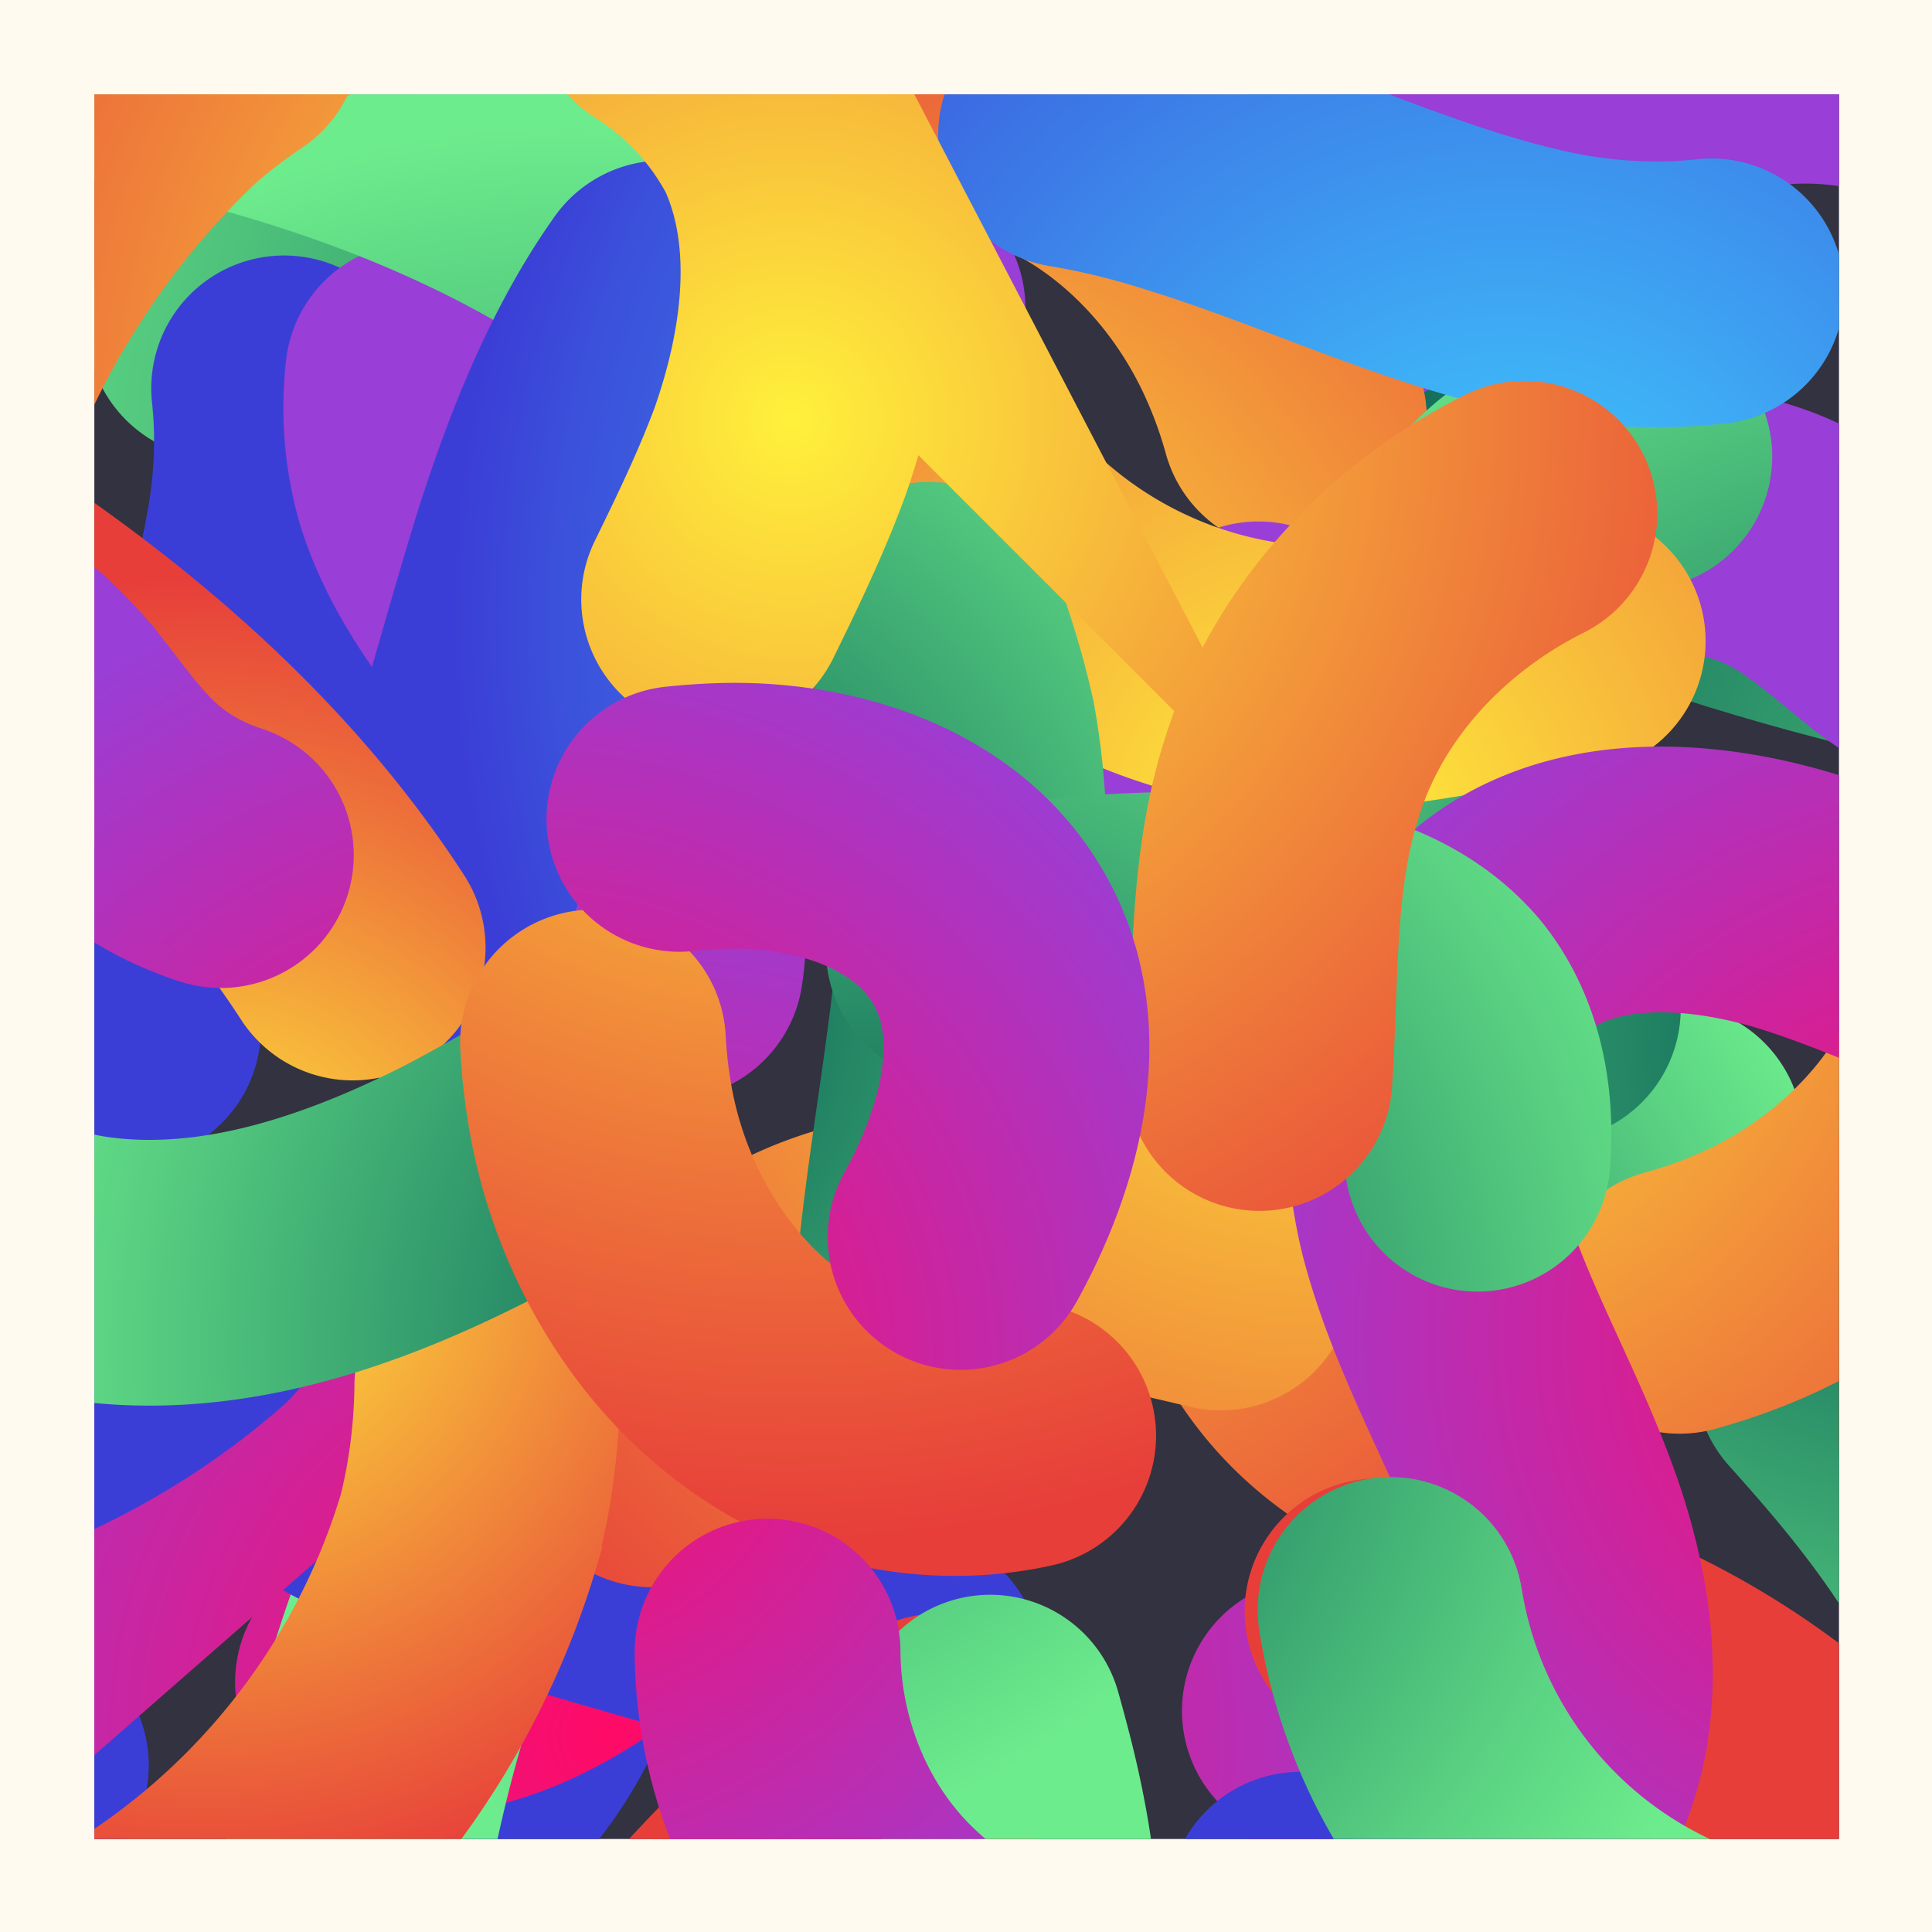
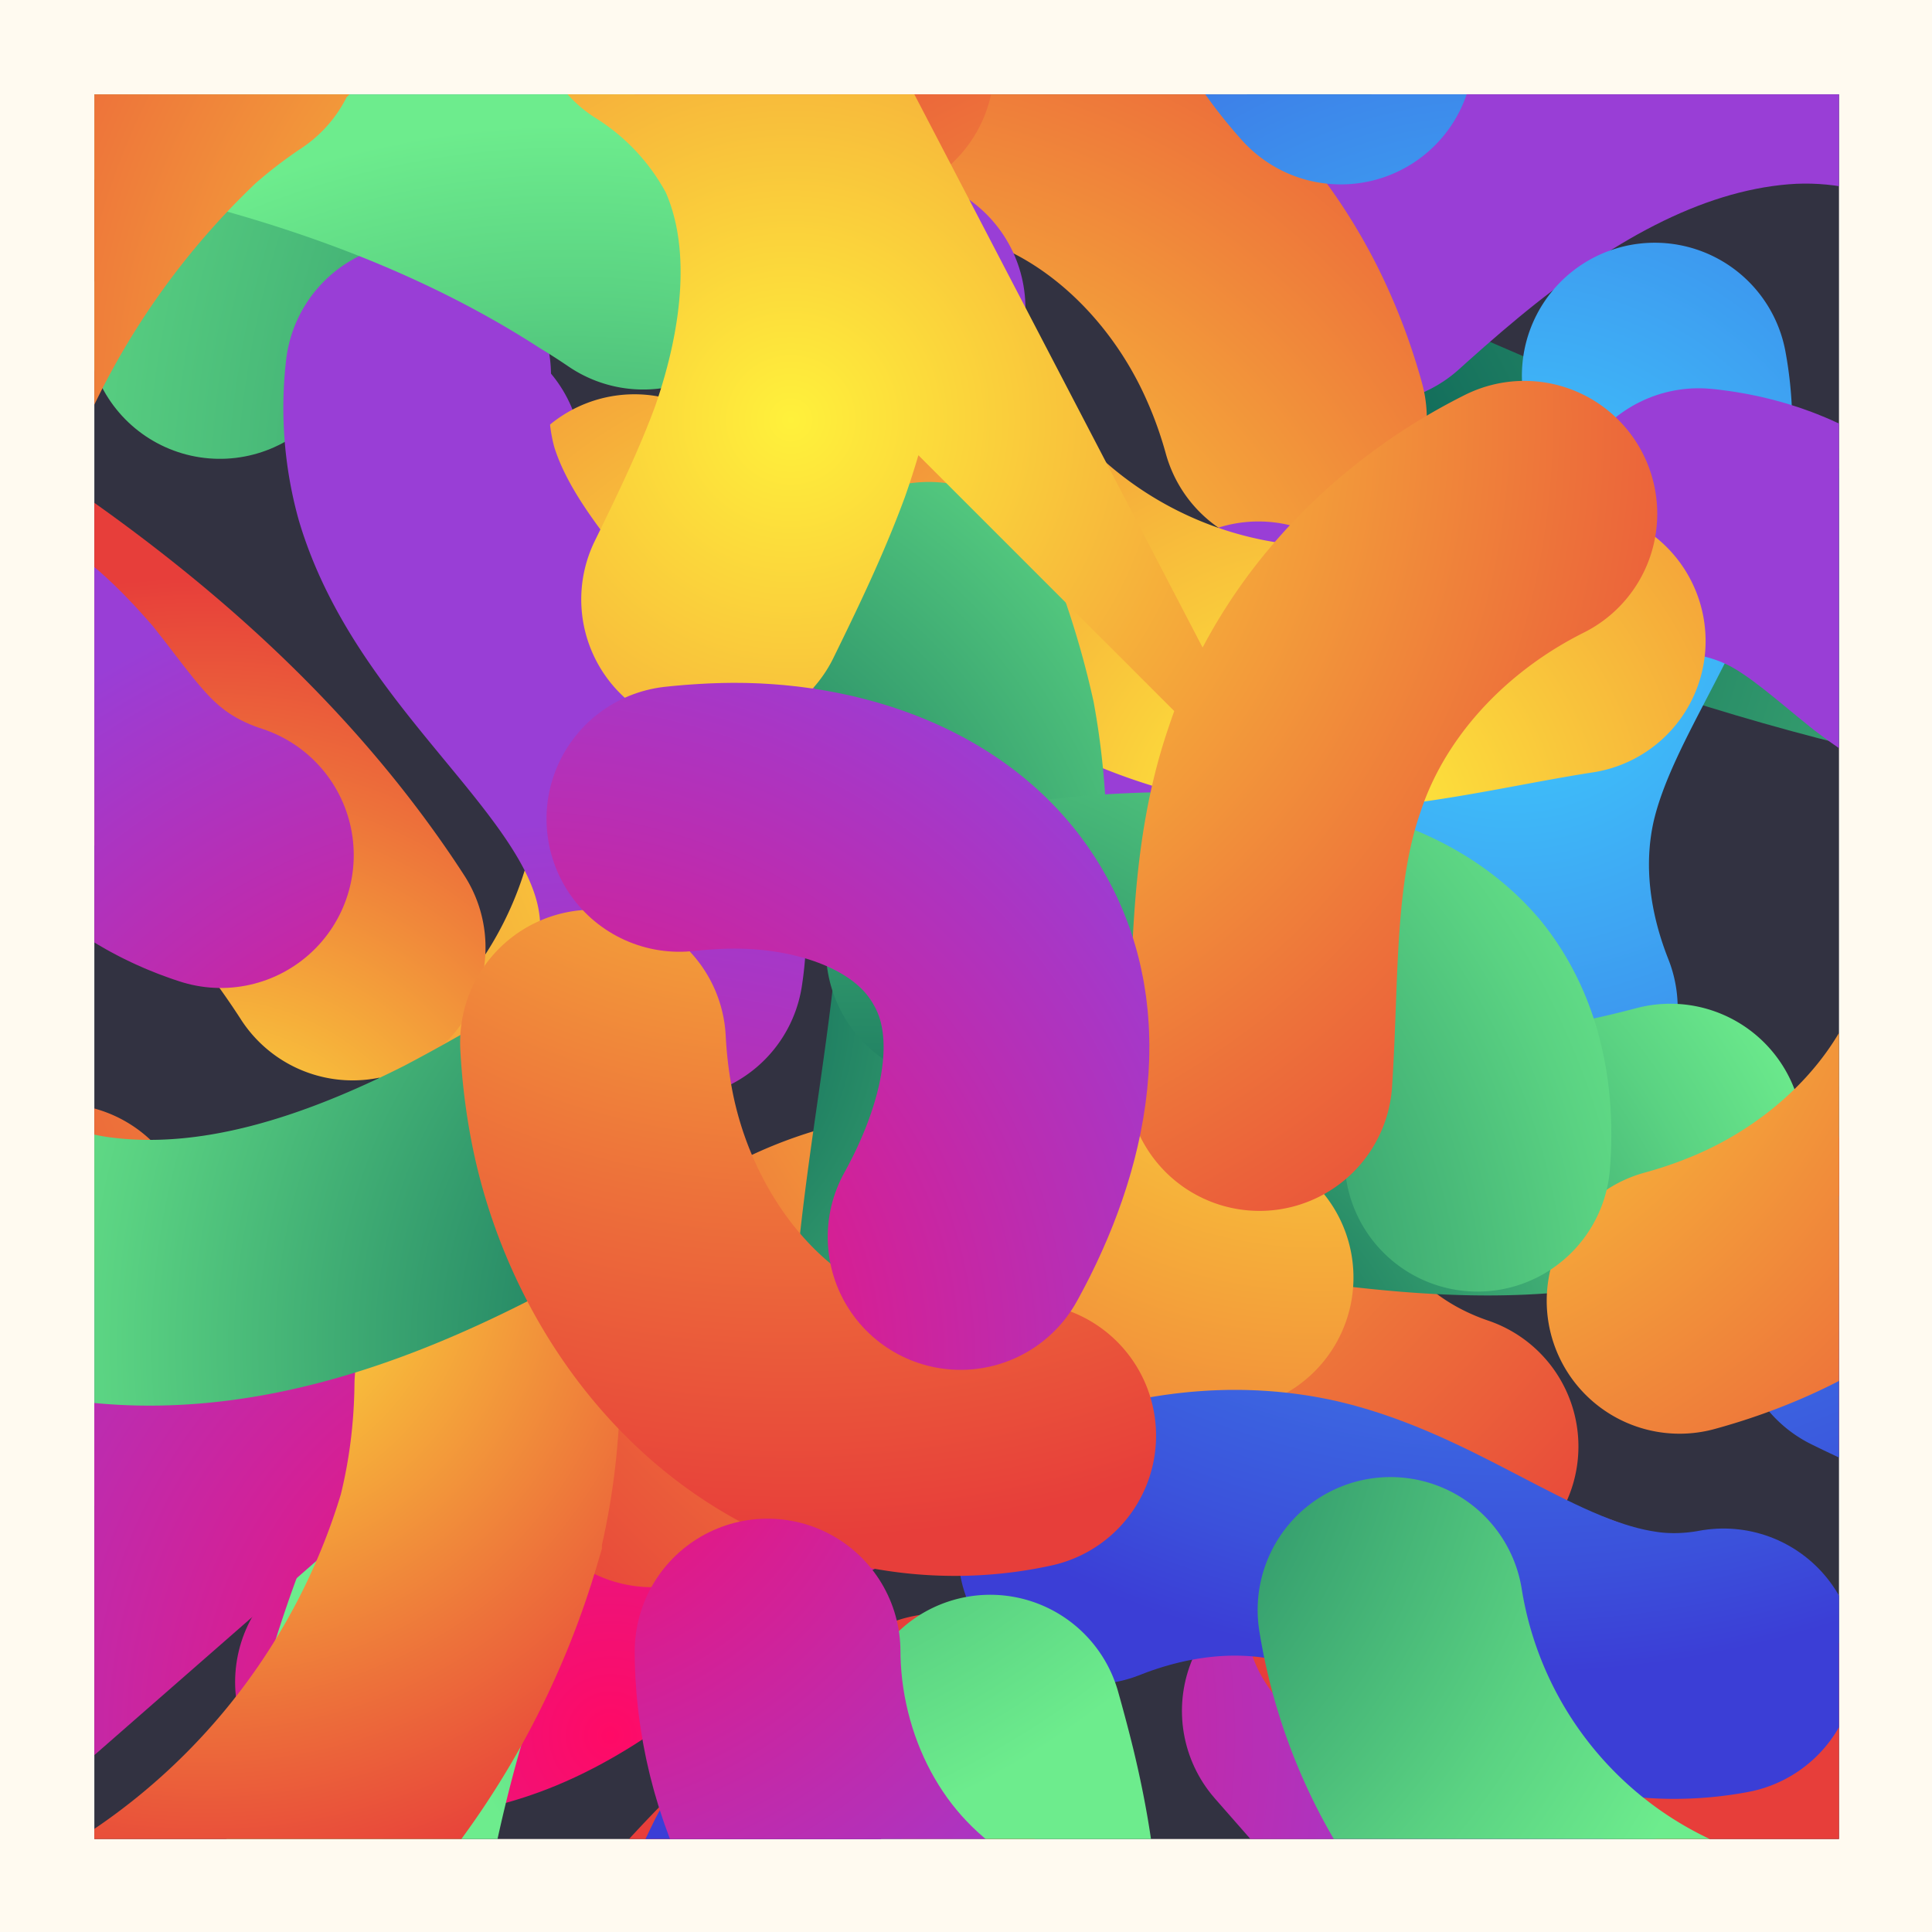
<svg xmlns="http://www.w3.org/2000/svg" xmlns:xlink="http://www.w3.org/1999/xlink" viewBox="0 0 1454 1454">
  <defs>
    <radialGradient id="rg" cx="7090.5" cy="-3923.7" fx="7090.5" fy="-3923.7" r="796.7" gradientTransform="rotate(145 2570 -2623)" gradientUnits="userSpaceOnUse">
      <stop offset="0" stop-color="#3fd1ff" />
      <stop offset=".9" stop-color="#3b51db" />
      <stop offset="1" stop-color="#3b3ed6" />
    </radialGradient>
    <radialGradient id="rg-2" cx="904.4" cy="393.8" fx="904.4" fy="393.8" r="1083.8" gradientUnits="userSpaceOnUse">
      <stop offset="0" stop-color="#005351" />
      <stop offset=".8" stop-color="#5ad282" />
      <stop offset="1" stop-color="#6dec8d" />
    </radialGradient>
    <radialGradient id="rg-3" cx="784.8" cy="129.1" fx="784.8" fy="129.1" r="702.8" xlink:href="#rg-2" />
    <radialGradient id="rg-4" cx="622.7" cy="-10079.7" fx="622.7" fy="-10079.7" r="842.6" gradientTransform="matrix(1 0 0 -1 0 -9492)" gradientUnits="userSpaceOnUse">
      <stop offset="0" stop-color="#fff13b" />
      <stop offset=".7" stop-color="#ed713a" />
      <stop offset="1" stop-color="#e73e3a" />
    </radialGradient>
    <radialGradient id="rg-5" cx="459.3" cy="1306.1" fx="459.3" fy="1306.1" r="688.8" gradientUnits="userSpaceOnUse">
      <stop offset="0" stop-color="#ff0a66" />
      <stop offset="1" stop-color="#993ed6" />
    </radialGradient>
    <radialGradient id="rg-6" cx="1215.8" cy="337.1" fx="1215.8" fy="337.1" r="637.8" xlink:href="#rg" />
    <radialGradient id="rg-7" cx="2289.9" cy="1337.3" fx="2289.9" fy="1337.3" r="568.1" gradientTransform="rotate(16 2513 -3875)" xlink:href="#rg-2" />
    <radialGradient id="rg-8" cx="386.2" cy="795.9" fx="386.2" fy="795.9" r="796.7" xlink:href="#rg" />
    <radialGradient id="rg-10" cx="931.9" cy="1424.3" fx="931.9" fy="1424.3" r="502.9" xlink:href="#rg-4" />
    <radialGradient id="rg-11" cx="6604" cy="-4524.5" fx="6604" fy="-4524.5" r="702.8" gradientTransform="rotate(90 1370 -4444)" xlink:href="#rg-2" />
    <radialGradient id="rg-12" cx="6441.9" cy="-5426.2" fx="6441.9" fy="-5426.2" r="842.6" gradientTransform="matrix(0 1 1 0 6418 -5814)" xlink:href="#rg-4" />
    <radialGradient id="rg-14" cx="7035" cy="-4316.5" fx="7035" fy="-4316.5" r="637.8" gradientTransform="rotate(90 1370 -4444)" xlink:href="#rg" />
    <radialGradient id="rg-15" cx="6517" cy="-4639" fx="6517" fy="-4639" r="663.4" gradientTransform="rotate(106 1440 -4235)" xlink:href="#rg-2" />
    <radialGradient id="rg-16" cx="6205.4" cy="-3857.7" fx="6205.4" fy="-3857.7" r="796.7" gradientTransform="rotate(90 1370 -4444)" xlink:href="#rg" />
    <radialGradient id="rg-17" cx="6820.4" cy="-4562.4" fx="6820.4" fy="-4562.4" r="607.2" gradientTransform="rotate(90 1370 -4444)" xlink:href="#rg-5" />
    <radialGradient id="rg-18" cx="6751.1" cy="-3229.3" fx="6751.1" fy="-3229.3" r="502.9" gradientTransform="rotate(90 1370 -4444)" xlink:href="#rg-4" />
    <radialGradient id="rg-19" cx="6558.9" cy="-4044.1" fx="6558.9" fy="-4044.1" r="702.8" gradientTransform="rotate(-168 3869 -1205)" xlink:href="#rg-2" />
    <radialGradient id="rg-20" cx="6430.3" cy="-5878.9" fx="6430.3" fy="-5878.9" r="842.6" gradientTransform="scale(-1 1) rotate(-12 32388 30640)" xlink:href="#rg-4" />
    <radialGradient id="rg-21" cx="6193.8" cy="-3404.9" fx="6193.8" fy="-3404.9" gradientTransform="rotate(-168 3869 -1205)" xlink:href="#rg" />
    <radialGradient id="rg-22" cx="6808.8" cy="-4109.6" fx="6808.8" fy="-4109.6" r="607.2" gradientTransform="rotate(-168 3869 -1205)" xlink:href="#rg-5" />
    <radialGradient id="rg-23" cx="6739.5" cy="-2776.6" fx="6739.5" fy="-2776.6" r="502.9" gradientTransform="rotate(-168 3869 -1205)" xlink:href="#rg-4" />
    <clipPath id="clippath">
      <path style="animation:move 300s linear infinite" stroke-dasharray="500 350" stroke-linecap="round" stroke-width="0" fill="none" d="M71 71h1313v1313H71z" />
    </clipPath>
    <style>@keyframes move{to{stroke-dashoffset:50000}}</style>
  </defs>
  <g style="isolation:isolate">
    <g id="Layer_2">
      <g id="Layer_1-2">
        <path fill="#fffaf0" stroke-width="0" d="M0 0h1454v1454H0z" />
        <g clip-path="url(#clippath)">
          <path fill="#323241" stroke-width="0" d="M71 71h1313v1313H71z" />
-           <path d="M344 923c69 89 104 209 71 317-32 108-143 193-254 177-96-14-170-96-210-185-40-88-54-186-82-279-29-93-76-187-160-236-106-61-239-37-356-1-129 40-255 92-389 112-133 20-279 5-387-77" style="animation:move 300s linear infinite;mix-blend-mode:hard-light" stroke-dasharray="500 350" stroke-linecap="round" stroke="url(#rg-21)" stroke-miterlimit="10" stroke-width="200" fill="none" />
          <path d="M-554 614c152 59 321-26 445-131s232-237 384-296c136-52 289-37 429 5 139 43 269 111 403 168 198 84 409 143 624 148s434-46 612-168" style="animation:move 300s linear infinite;mix-blend-mode:hard-light" stroke-dasharray="500 350" stroke-linecap="round" stroke="url(#rg-2)" stroke-miterlimit="10" stroke-width="200" fill="none" />
          <path d="M-77-214c103-25 218 2 301 69 83 68 132 174 129 281-1 56-16 110-17 166-2 56 13 116 57 150 42 33 101 33 154 25 111-16 219-59 310-124 80-56 147-129 222-191s162-115 259-123c98-8 204 41 238 133" style="animation:move 300s linear infinite;mix-blend-mode:hard-light" stroke-dasharray="500 350" stroke-linecap="round" stroke="url(#rg-5)" stroke-miterlimit="10" stroke-width="200" fill="none" />
          <path d="M-299 613c13 121 106 222 215 275 113 56 248 68 365 22a355 355 0 0 0 222-282c8-76-13-152-25-228s-14-159 25-225c48-81 155-117 247-95s167 95 205 182c38 86 42 185 27 278-13 81-39 159-50 239-10 81-2 169 48 234 55 72 154 102 243 85s167-76 220-150c53-73 83-160 103-249" style="animation:move 300s linear infinite;mix-blend-mode:hard-light" stroke-dasharray="500 350" stroke-linecap="round" stroke="url(#rg-4)" stroke-miterlimit="10" stroke-width="200" fill="none" />
          <path d="M-348 1291c28-55 56-110 95-158s91-88 151-102c61-14 130 1 170 48 25 28 37 65 58 97 49 73 149 109 233 83 120-36 196-175 320-186 52-4 104 16 147 47 43 30 78 70 113 110l342 390" style="animation:move 300s linear infinite;mix-blend-mode:hard-light" stroke-dasharray="500 350" stroke-linecap="round" stroke="url(#rg-5)" stroke-miterlimit="10" stroke-width="200" fill="none" />
          <path d="M1070-396a290 290 0 0 0-134 221c-7 90 31 181 99 239 52 45 120 70 165 122 35 41 53 98 48 152-9 92-80 167-101 258-25 111 31 228 115 305s193 121 300 160" style="animation:move 300s linear infinite;mix-blend-mode:hard-light" stroke-dasharray="500 350" stroke-linecap="round" stroke="url(#rg-21)" stroke-miterlimit="10" stroke-width="200" fill="none" />
          <path d="M261 1446c21-130 57-261 129-371a491 491 0 0 1 313-225c158-29 320 42 480 21 64-9 126-32 189-47s131-22 192 1" style="animation:move 300s linear infinite;mix-blend-mode:hard-light" stroke-dasharray="500 350" stroke-linecap="round" stroke="url(#rg-7)" stroke-miterlimit="10" stroke-width="200" fill="none" />
          <path d="M-290 437c-5-112 34-231 122-301 87-71 227-78 309-2 71 66 86 176 68 271-17 96-61 185-90 277-30 93-44 197-2 285 52 111 176 166 292 203 129 40 262 69 384 128a511 511 0 0 1 275 283" style="animation:move 300s linear infinite;mix-blend-mode:hard-light" stroke-dasharray="500 350" stroke-linecap="round" stroke="url(#rg-21)" stroke-miterlimit="10" stroke-width="200" fill="none" />
          <path d="M357-307c90-38 199-25 278 32 79 58 125 158 117 255-7 84-50 159-76 238-26 80-32 176 24 238 51 57 139 65 214 46 74-18 141-58 212-85 72-27 155-40 223-4 28 15 52 37 77 57 26 20 55 37 87 39s67-16 75-46" style="animation:move 300s linear infinite;mix-blend-mode:hard-light" stroke-dasharray="500 350" stroke-linecap="round" stroke="url(#rg-5)" stroke-miterlimit="10" stroke-width="200" fill="none" />
          <path d="M378 1685c82-138 181-269 313-360s300-138 455-98a568 568 0 0 1 338 276" style="animation:move 300s linear infinite;mix-blend-mode:hard-light" stroke-dasharray="500 350" stroke-linecap="round" stroke="url(#rg-10)" stroke-miterlimit="10" stroke-width="200" fill="none" />
-           <path d="M1794-72c24 104-2 218-70 301a356 356 0 0 1-281 129c-55-1-110-16-165-17s-117 13-151 57c-32 43-32 101-25 154 16 112 59 219 124 311 57 79 129 146 191 221s116 163 124 260c7 97-42 203-133 237" style="animation:move 300s linear infinite;mix-blend-mode:hard-light" stroke-dasharray="500 350" stroke-linecap="round" stroke="url(#rg-11)" stroke-miterlimit="10" stroke-width="200" fill="none" />
          <path d="M966-294C846-281 745-188 691-79a455 455 0 0 0-21 365 355 355 0 0 0 282 222c76 8 152-13 228-25s158-14 224 25c81 49 118 155 96 247s-95 167-182 205-185 42-279 27c-80-12-158-39-239-49-81-11-169-3-233 47a251 251 0 0 0-85 244c17 89 76 166 149 219 74 53 161 84 250 103" style="animation:move 300s linear infinite;mix-blend-mode:hard-light" stroke-dasharray="500 350" stroke-linecap="round" stroke="url(#rg-12)" stroke-miterlimit="10" stroke-width="200" fill="none" />
          <path d="M288-343c55 28 111 56 159 95 48 40 88 91 102 152 14 60-2 129-48 169-29 25-66 38-97 59a214 214 0 0 0-83 232c36 120 175 196 185 320 5 53-16 105-46 147-31 43-71 78-110 113l-391 342" style="animation:move 300s linear infinite;mix-blend-mode:hard-light" stroke-dasharray="500 350" stroke-linecap="round" stroke="url(#rg-5)" stroke-miterlimit="10" stroke-width="200" fill="none" />
          <path d="M1975 1076c-47-77-132-128-221-135s-180 31-239 99c-44 52-70 120-121 165-42 35-98 53-152 48-93-9-168-80-258-101-111-25-229 31-305 115s-121 193-160 300" style="animation:move 300s linear infinite;mix-blend-mode:hard-light" stroke-dasharray="500 350" stroke-linecap="round" stroke="url(#rg-21)" stroke-miterlimit="10" stroke-width="200" fill="none" />
          <path d="M18 24c155 25 309 68 441 153a582 582 0 0 1 266 371c34 187-50 380-25 569 10 77 38 150 56 224 18 75 26 156-2 228" style="animation:move 300s linear infinite;mix-blend-mode:hard-light" stroke-dasharray="500 350" stroke-linecap="round" stroke="url(#rg-15)" stroke-miterlimit="10" stroke-width="200" fill="none" />
-           <path d="M1142-285c113-5 231 34 302 122 70 87 78 227 1 309-66 72-175 86-271 69-96-18-184-62-277-91-93-30-197-44-285-2-110 52-165 176-202 292-40 129-70 263-129 384A511 511 0 0 1-1 1073" style="animation:move 300s linear infinite;mix-blend-mode:hard-light" stroke-dasharray="500 350" stroke-linecap="round" stroke="url(#rg-21)" stroke-miterlimit="10" stroke-width="200" fill="none" />
-           <path d="M1887 362c38 90 25 199-33 278a291 291 0 0 1-255 117c-83-7-158-50-238-76-79-26-176-32-237 24-57 52-65 139-47 214 19 74 59 141 86 213 27 71 40 155 4 222-15 29-38 52-57 78-20 25-37 54-39 86s15 67 46 76" style="mix-blend-mode:hard-light" stroke="url(#rg-17)" stroke-miterlimit="10" stroke-width="200" fill="none" />
          <path d="M-105 384c138 81 268 180 359 312s138 300 99 455a568 568 0 0 1-277 339" style="animation:move 300s linear infinite;mix-blend-mode:hard-light" stroke-dasharray="500 350" stroke-linecap="round" stroke="url(#rg-18)" stroke-miterlimit="10" stroke-width="200" fill="none" />
          <path d="M1397 1508a352 352 0 0 1-345-435c13-54 40-104 53-158s12-116-23-159c-35-41-92-54-145-58-113-8-227 10-330 54-90 38-171 94-257 139-87 44-184 77-281 64-96-13-190-84-203-181" style="animation:move 300s linear infinite;mix-blend-mode:hard-light" stroke-dasharray="500 350" stroke-linecap="round" stroke="url(#rg-19)" stroke-miterlimit="10" stroke-width="200" fill="none" />
          <path d="M1753 768c14-121-55-239-150-315-98-79-228-120-352-100s-238 108-277 227c-25 73-21 152-26 229-4 76-20 157-72 213-65 69-177 82-262 40-85-41-143-129-161-222s-1-190 33-277c30-76 73-147 101-223 27-77 38-165 4-239A251 251 0 0 0 371-34c-90-2-178 38-246 98A674 674 0 0 0-30 285" style="animation:move 300s linear infinite;mix-blend-mode:hard-light" stroke-dasharray="500 350" stroke-linecap="round" stroke-miterlimit="10" stroke-width="200" fill="none" stroke="url(#rg-20)" />
          <path d="M1707 938c-20 111-83 218-184 268s-239 27-303-65c-55-80-46-190-8-280s100-167 148-251c49-84 85-183 64-278-27-119-136-199-242-260C1065 5 941-53 835-137a511 511 0 0 1-207-335" style="animation:move 300s linear infinite;mix-blend-mode:hard-light" stroke-dasharray="500 350" stroke-linecap="round" stroke="url(#rg-21)" stroke-miterlimit="10" stroke-width="200" fill="none" />
          <path d="M914 1525c-96 17-200-19-265-92s-88-181-59-274c25-80 83-144 126-216s70-165 28-237c-38-67-122-94-199-92-76 2-150 27-226 38s-160 5-218-44c-25-21-43-48-63-73-21-24-45-48-76-57s-69 1-84 29" style="animation:move 300s linear infinite;mix-blend-mode:hard-light" stroke-dasharray="500 350" stroke-linecap="round" stroke="url(#rg-22)" stroke-miterlimit="10" stroke-width="200" fill="none" />
          <path d="M1323-424a1122 1122 0 0 1-382 283 569 569 0 0 1-466-2 568 568 0 0 1-271-343" style="animation:move 300s linear infinite;mix-blend-mode:hard-light" stroke-dasharray="500 350" stroke-linecap="round" stroke="url(#rg-23)" stroke-miterlimit="10" stroke-width="200" fill="none" />
        </g>
      </g>
    </g>
  </g>
</svg>